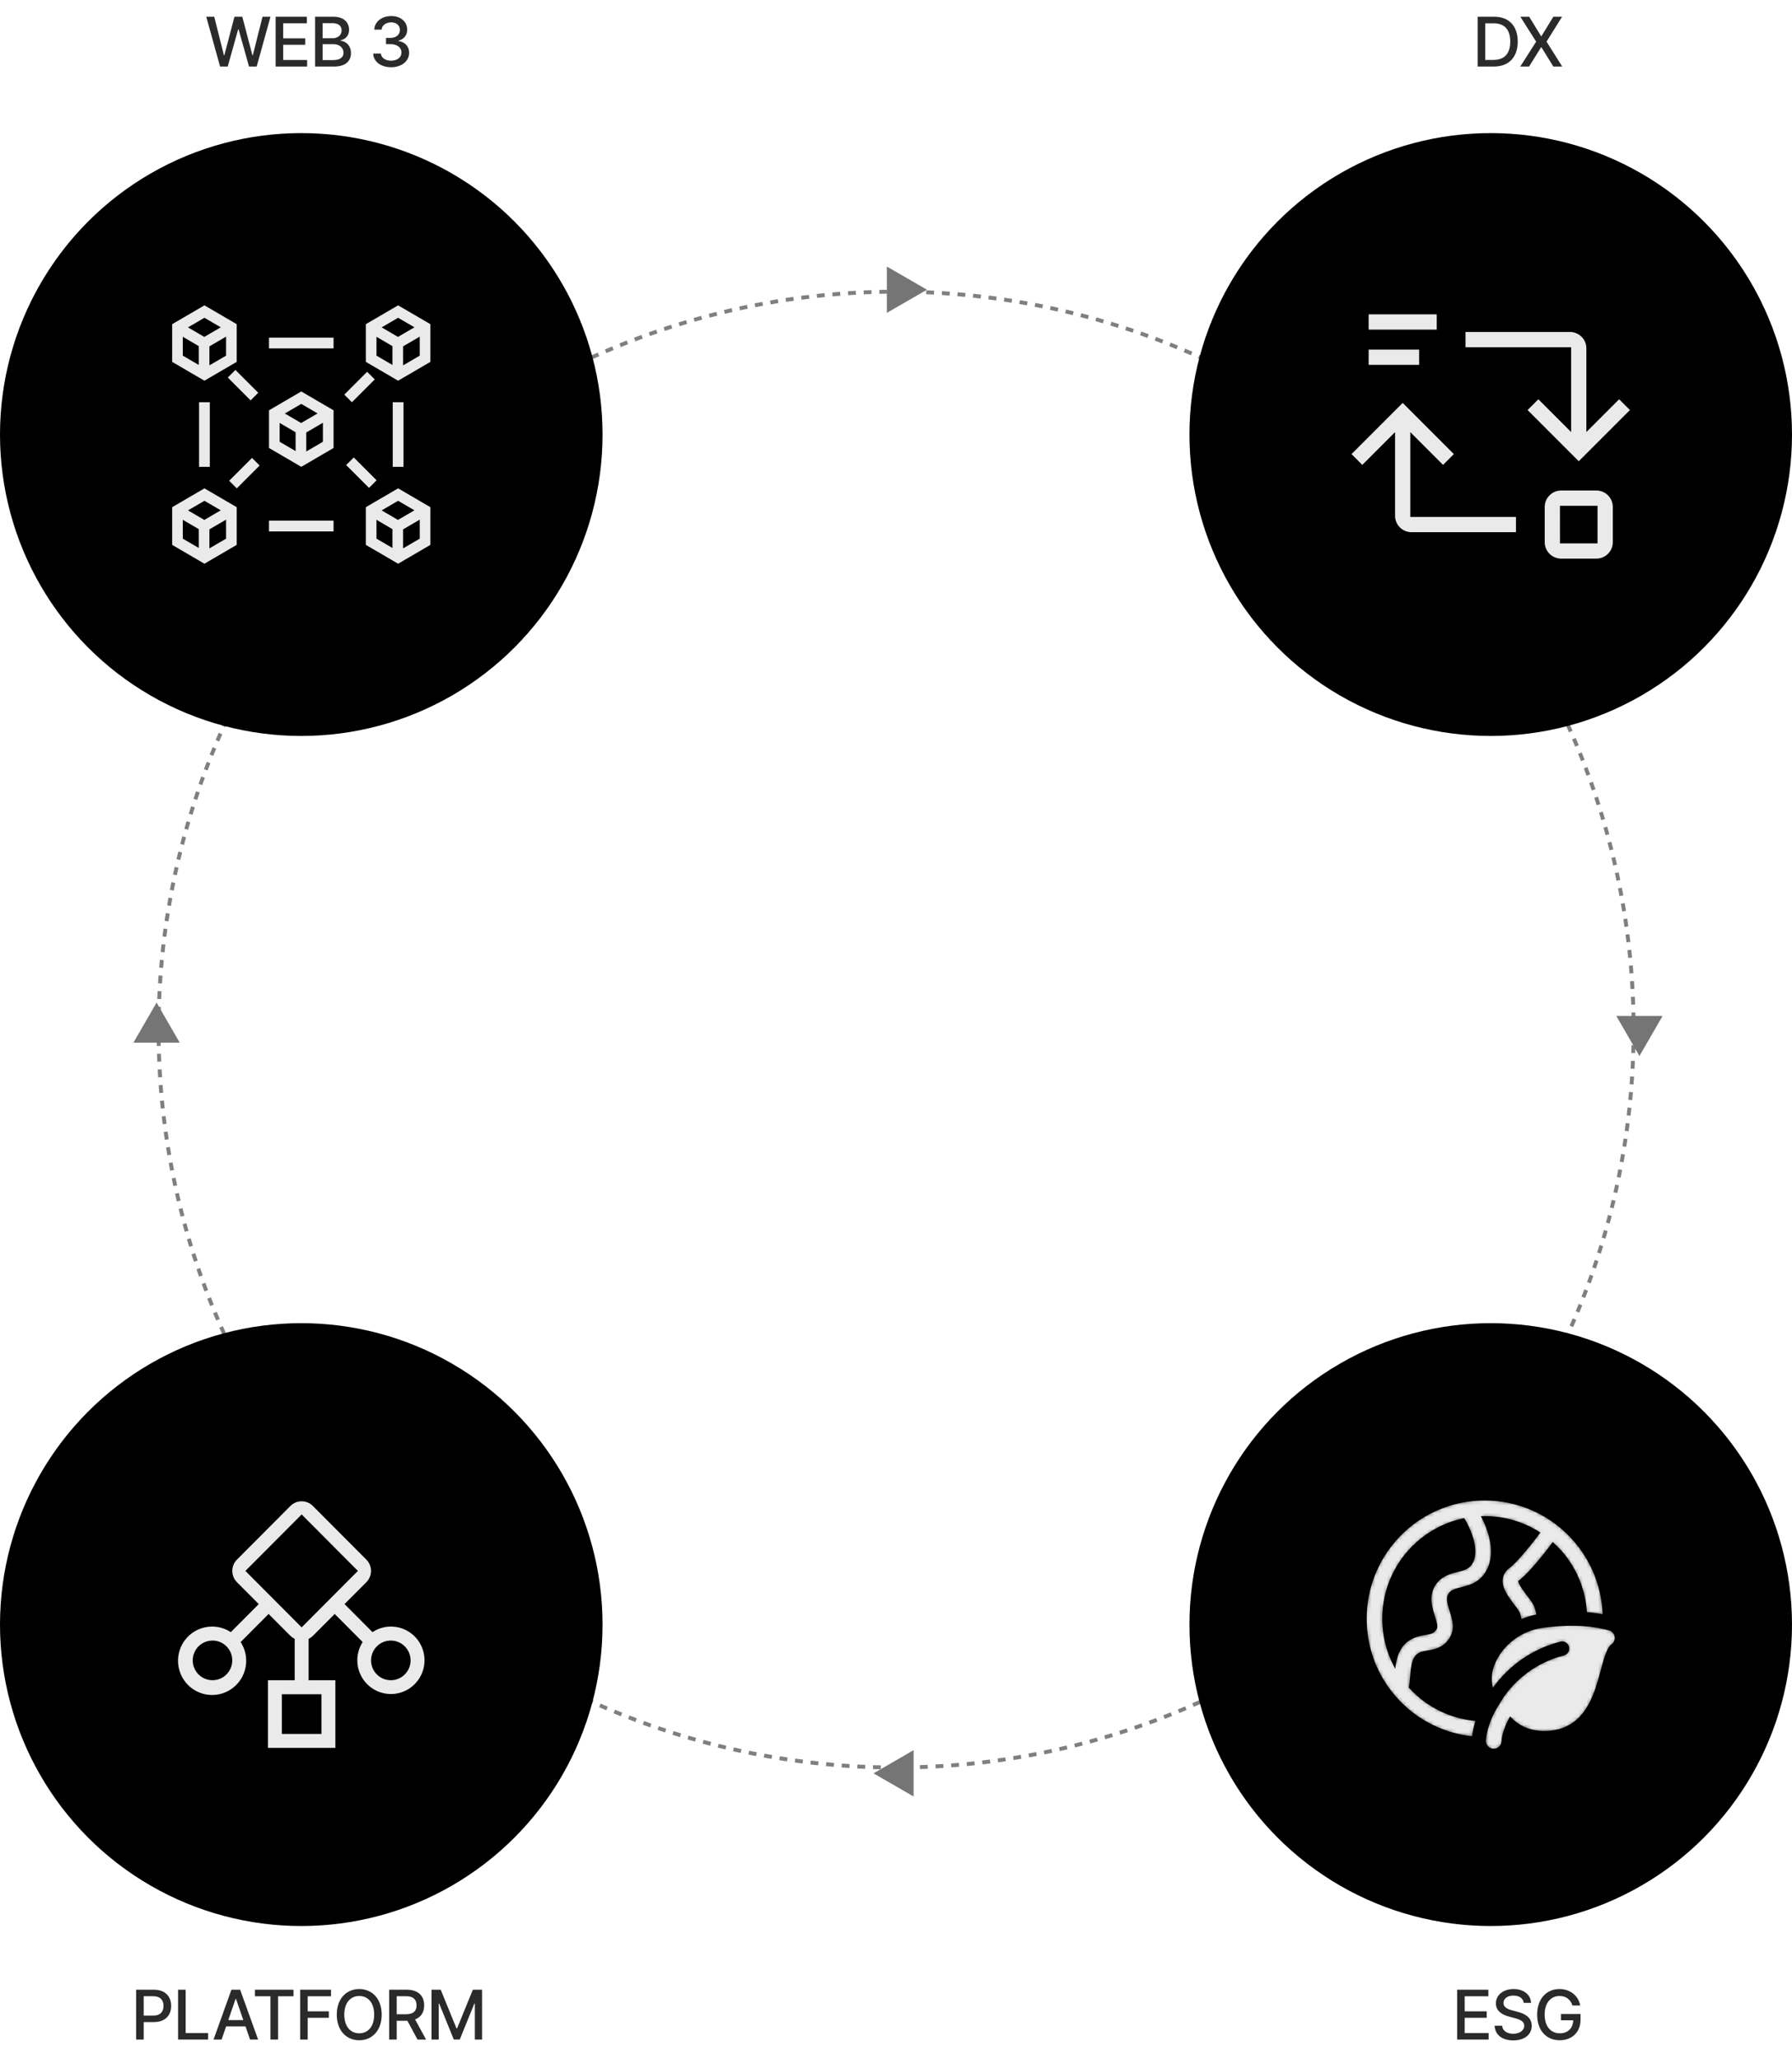
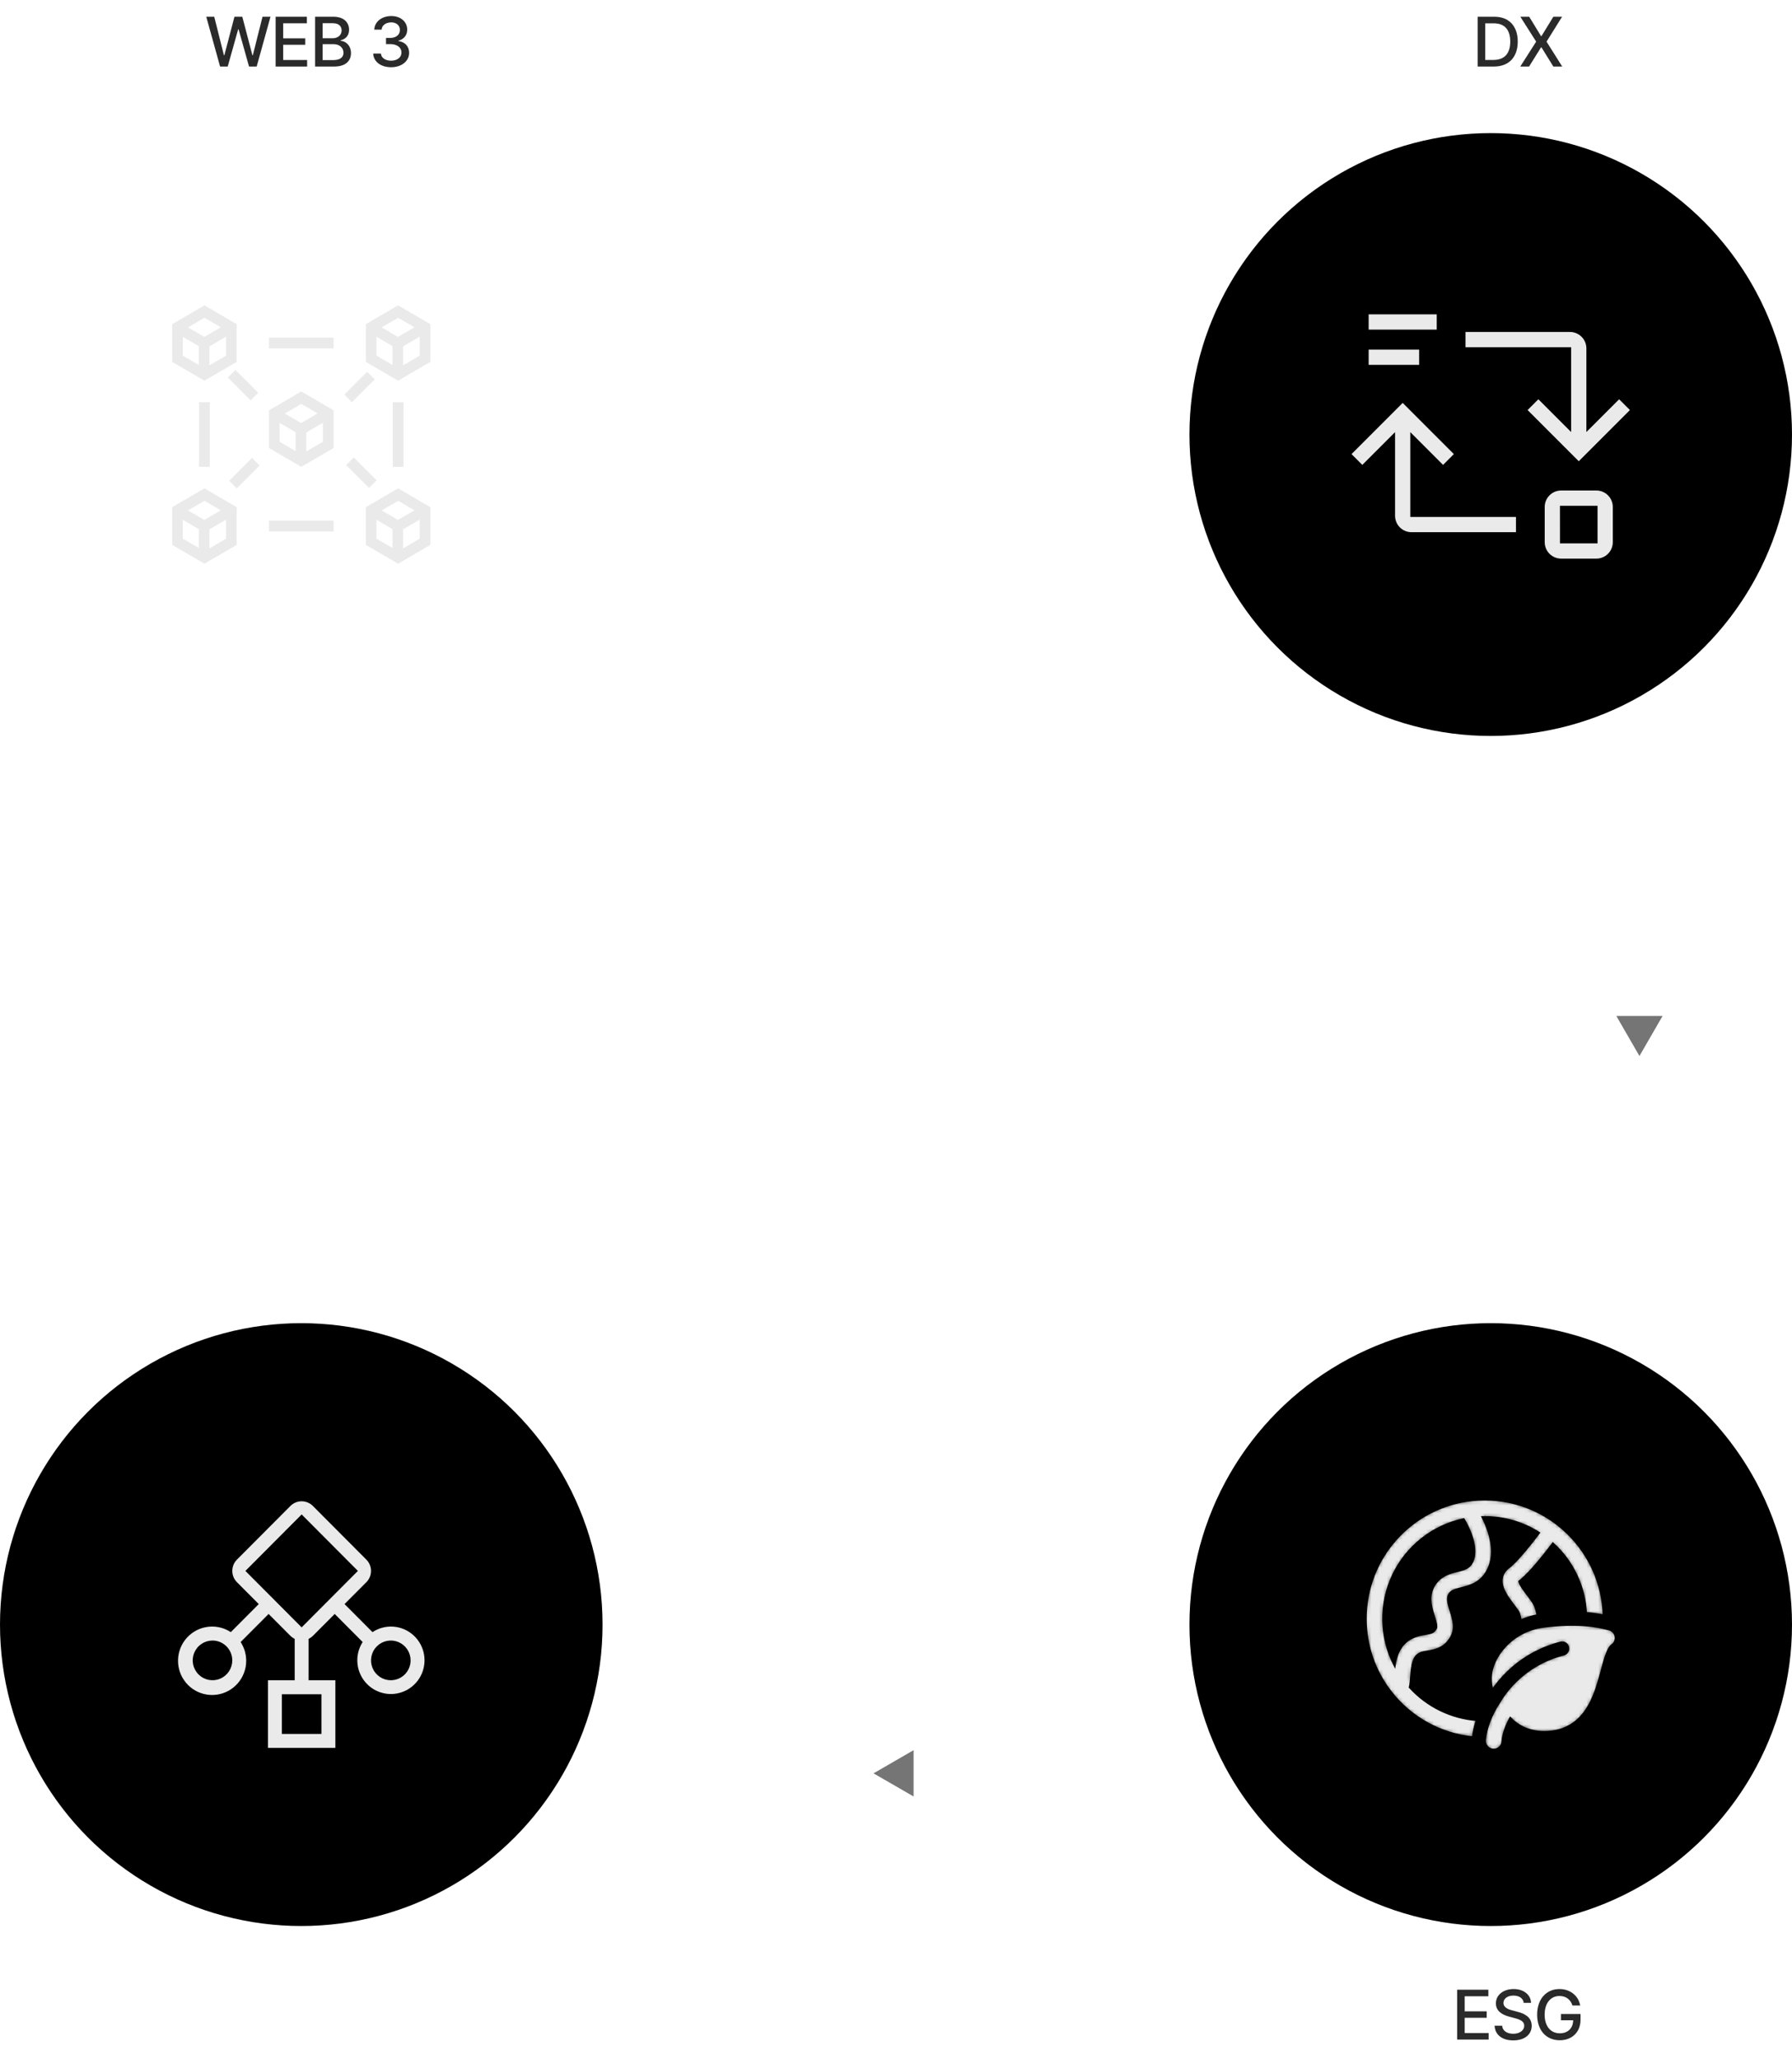
<svg xmlns="http://www.w3.org/2000/svg" width="100%" height="526" viewBox="0 0 458 526" fill="none">
  <path d="M56.249 17H58.2L60.872 7.49H60.977L63.649 17H65.6L69.134 4.273H67.095L64.616 14.117H64.511L61.927 4.273H59.923L57.339 14.117H57.233L54.755 4.273H52.716L56.249 17ZM70.446 17H78.497V15.33H72.379V11.445H78.004V9.793H72.379V5.943H78.426V4.273H70.446V17ZM80.529 17H85.398C88.369 17 89.705 15.523 89.705 13.572C89.705 11.604 88.334 10.496 87.068 10.426V10.303C88.237 10.004 89.213 9.204 89.213 7.613C89.213 5.724 87.903 4.273 85.188 4.273H80.529V17ZM82.463 15.348V11.287H85.293C86.822 11.287 87.789 12.263 87.789 13.484C87.789 14.539 87.051 15.339 85.223 15.348H82.463ZM82.463 9.775V5.926H85.064C86.585 5.926 87.314 6.717 87.314 7.771C87.314 8.993 86.312 9.767 85.029 9.775H82.463ZM99.976 17.176C102.612 17.176 104.572 15.62 104.564 13.502C104.572 11.894 103.562 10.725 101.821 10.479V10.391C103.192 10.048 104.089 9.011 104.071 7.561C104.089 5.68 102.516 4.098 100.011 4.098C97.638 4.098 95.722 5.504 95.669 7.578H97.532C97.576 6.427 98.719 5.715 99.993 5.715C101.338 5.715 102.208 6.506 102.208 7.666C102.208 8.888 101.197 9.696 99.747 9.688H98.657V11.27H99.747C101.566 11.278 102.612 12.175 102.612 13.432C102.612 14.671 101.496 15.506 99.958 15.506C98.534 15.506 97.427 14.794 97.356 13.678H95.388C95.467 15.761 97.339 17.176 99.976 17.176Z" fill="#2A2A2A" />
  <path d="M381.789 17C385.665 17 387.898 14.592 387.906 10.619C387.898 6.655 385.665 4.273 381.912 4.273H377.658V17H381.789ZM379.592 15.312V5.961H381.789C384.567 5.961 385.99 7.622 385.99 10.619C385.99 13.625 384.567 15.304 381.684 15.312H379.592ZM390.836 4.273H388.568L392.611 10.637L388.551 17H390.801L393.859 12.096H393.965L397.006 17H399.273L395.265 10.637L399.238 4.273H397.006L393.965 9.23H393.859L390.836 4.273Z" fill="#2A2A2A" />
-   <path d="M34.796 521H36.729V516.535H39.331C42.284 516.535 43.743 514.751 43.743 512.404C43.743 510.049 42.293 508.273 39.331 508.273H34.796V521ZM36.729 514.883V509.926H39.137C41.01 509.935 41.792 510.963 41.792 512.404C41.792 513.837 41.01 514.892 39.137 514.883H36.729ZM45.512 521H53.194V519.33H47.446V508.273H45.512V521ZM56.633 521L57.793 517.643H62.75L63.91 521H65.966L61.379 508.273H59.146L54.576 521H56.633ZM58.346 516.025L60.218 510.594H60.306L62.187 516.025H58.346ZM65.152 509.943H69.124V521H71.058V509.943H75.013V508.273H65.152V509.943ZM76.712 521H78.645V515.445H84.042V513.793H78.645V509.943H84.604V508.273H76.712V521ZM97.553 514.637C97.553 510.567 95.11 508.098 91.823 508.098C88.509 508.098 86.075 510.567 86.075 514.637C86.075 518.697 88.509 521.176 91.823 521.176C95.11 521.176 97.553 518.706 97.553 514.637ZM87.99 514.637C87.999 511.543 89.625 509.864 91.823 509.873C94.002 509.864 95.628 511.543 95.637 514.637C95.628 517.73 94.002 519.409 91.823 519.4C89.625 519.409 87.999 517.73 87.99 514.637ZM99.463 521H101.396V516.201H103.998H104.121L106.705 521H108.902L106.09 515.858C107.637 515.27 108.41 513.978 108.41 512.264C108.41 509.917 106.96 508.273 103.998 508.273H99.463V521ZM101.396 514.531V509.926H103.804C105.677 509.935 106.459 510.831 106.459 512.264C106.459 513.696 105.677 514.522 103.804 514.531H101.396ZM110.284 508.273V521H112.13V511.789H112.236L115.98 520.982H117.509L121.236 511.807H121.359V521H123.204V508.273H120.849L116.824 518.135H116.665L112.64 508.273H110.284Z" fill="#2A2A2A" />
  <path d="M372.415 521H380.465V519.33H374.348V515.445H379.973V513.793H374.348V509.943H380.395V508.273H372.415V521ZM389.424 511.631H391.305C391.243 509.574 389.441 508.098 386.857 508.098C384.282 508.098 382.331 509.557 382.322 511.754C382.331 513.529 383.597 514.566 385.645 515.129L387.156 515.533C388.501 515.894 389.556 516.342 389.564 517.449C389.556 518.697 388.378 519.515 386.752 519.523C385.267 519.515 384.036 518.855 383.922 517.467H381.988C382.111 519.787 383.904 521.211 386.752 521.211C389.758 521.211 391.472 519.638 391.48 517.484C391.472 515.182 389.433 514.294 387.807 513.898L386.576 513.564C385.565 513.327 384.256 512.853 384.256 511.648C384.265 510.567 385.249 509.768 386.805 509.768C388.264 509.768 389.301 510.444 389.424 511.631ZM401.88 512.299H403.867C403.436 509.812 401.309 508.098 398.558 508.098C395.271 508.098 392.863 510.576 392.863 514.637C392.863 518.671 395.201 521.176 398.646 521.176C401.74 521.176 403.955 519.146 403.955 515.92V514.479H398.945V516.078H402.074C402.039 518.117 400.694 519.409 398.664 519.4C396.414 519.409 394.788 517.713 394.779 514.637C394.788 511.552 396.431 509.864 398.576 509.873C400.254 509.864 401.406 510.796 401.88 512.299Z" fill="#2A2A2A" />
-   <circle cx="229.023" cy="263.005" r="188.5" stroke="black" stroke-opacity="0.5" stroke-dasharray="2 2" />
-   <path d="M236.91 74.005L226.667 79.919L226.667 68.092L236.91 74.005Z" fill="#757575" />
  <path d="M223.252 452.996L233.495 447.082V458.909L223.252 452.996Z" fill="#757575" />
  <path d="M419.011 269.76L413.097 259.517L424.925 259.517L419.011 269.76Z" fill="#757575" />
-   <path d="M40.018 256.103L45.932 266.345H34.104L40.018 256.103Z" fill="#757575" />
-   <circle cx="77" cy="111" r="77" fill="black" />
  <path d="M77 100L68.75 104.812V114.437L77 119.25L85.25 114.437V104.812L77 100ZM81.172 105.61L76.964 108.063L72.793 105.629L77 103.176L81.172 105.61ZM71.472 108.035L75.553 110.417V115.229L71.472 112.851V108.035ZM78.276 115.331V110.472L82.528 107.991V112.851L78.276 115.331ZM52.25 78L44 82.812V92.438L52.25 97.25L60.5 92.438V82.812L52.25 78ZM56.422 83.61L52.214 86.063L48.042 83.629L52.25 81.176L56.422 83.61ZM46.722 86.033L50.803 88.414V93.227L46.722 90.853V86.033ZM53.526 93.329V88.472L57.778 85.992V90.851L53.526 93.329ZM52.25 124.75L44 129.562V139.187L52.25 144L60.5 139.187V129.562L52.25 124.75ZM56.422 130.36L52.214 132.813L48.042 130.379L52.25 127.926L56.422 130.36ZM46.722 132.785L50.803 135.167V139.979L46.722 137.603V132.785ZM53.526 140.081V135.222L57.778 132.741V137.601L53.526 140.081ZM101.75 78L93.5 82.812V92.438L101.75 97.25L110 92.438V82.812L101.75 78ZM105.922 83.61L101.714 86.063L97.543 83.629L101.75 81.176L105.922 83.61ZM96.222 86.035L100.303 88.417V93.23L96.222 90.851V86.035ZM103.026 93.331V88.472L107.277 85.992V90.851L103.026 93.331ZM101.75 124.75L93.5 129.562V139.187L101.75 144L110 139.187V129.562L101.75 124.75ZM105.922 130.36L101.714 132.813L97.543 130.379L101.75 127.926L105.922 130.36ZM96.222 132.785L100.303 135.167V139.979L96.222 137.601V132.785ZM103.026 140.081V135.222L107.277 132.741V137.601L103.026 140.081ZM68.75 86.25H85.25V89H68.75V86.25ZM68.75 133H85.25V135.75H68.75V133ZM53.625 102.75V119.25H50.875V102.75H53.625ZM64.056 102.277L58.223 96.444L60.167 94.5L66 100.33L64.056 102.277ZM88 100.806L93.833 94.973L95.777 96.917L89.944 102.75L88 100.806ZM66.352 118.917L60.519 124.75L58.575 122.806L64.408 116.973L66.352 118.917ZM90.417 116.855L96.25 122.687L94.306 124.632L88.473 118.799L90.417 116.855ZM103.125 102.75V119.25H100.375V102.75H103.125Z" fill="#EAEAEA" />
  <circle cx="381" cy="111" r="77" fill="black" />
  <path d="M356.144 111.007L348.181 118.969L345.212 116L358.5 102.712L371.788 116L368.819 118.969L360.856 111.007L360.6 110.751V111.113V131.75V131.9H360.75H387.6V136.1H360.75C359.597 136.099 358.491 135.64 357.675 134.825C356.86 134.009 356.401 132.903 356.4 131.75V111.113V110.751L356.144 111.007ZM408 138.65H408.15V138.5V129.5V129.35H408H398.995H398.845L398.845 129.5L398.85 138.5L398.85 138.65H399H408ZM405.856 109.743L413.819 101.781L416.788 104.75L403.5 118.038L390.212 104.75L393.181 101.781L401.144 109.743L401.4 109.999V109.637V89V88.85H401.25H374.4V84.65H401.25C402.403 84.651 403.509 85.11 404.325 85.925C405.14 86.741 405.599 87.847 405.6 89V109.637V109.999L405.856 109.743ZM408 125.15C409.153 125.151 410.259 125.61 411.075 126.425C411.89 127.241 412.349 128.347 412.35 129.5V138.5C412.349 139.653 411.89 140.759 411.075 141.575C410.259 142.39 409.153 142.849 408 142.85H399C397.847 142.849 396.741 142.39 395.925 141.575C395.11 140.759 394.651 139.653 394.65 138.5V129.5C394.651 128.347 395.11 127.241 395.925 126.425C396.741 125.61 397.847 125.151 399 125.15H408ZM349.65 89.15H362.85V93.35H349.65V89.15ZM349.65 80.15H367.35V84.35H349.65V80.15Z" fill="#EAEAEA" stroke="black" stroke-width="0.3" />
  <circle cx="381" cy="415" r="77" fill="black" />
  <mask id="path-15-inside-1_6_23" fill="white">
-     <path d="M376.26 383.165L376.245 383.143L376.205 383.174C360.915 384.799 349 397.75 349 413.495C349 420.545 351.391 427.038 355.405 432.203V432.209H355.411C357.949 435.483 361.127 438.203 364.751 440.204C368.375 442.205 372.369 443.444 376.488 443.846C376.631 442.395 376.985 440.876 377.515 439.342C370.944 438.854 364.808 435.869 360.364 430.999C360.531 430.267 360.607 429.416 360.668 428.678L360.696 428.318C360.751 427.647 360.802 427.001 360.888 426.348C361.101 424.741 361.466 423.668 362.036 423.061C362.767 422.277 363.516 422.146 365.085 421.869L365.368 421.817C366.172 421.677 367.247 421.46 368.283 420.896C369.388 420.292 370.324 419.371 371.027 418.014C371.737 416.648 371.685 415.239 371.49 414.126C371.313 413.235 371.079 412.356 370.79 411.494C370.742 411.344 370.696 411.194 370.649 411.043C370.025 409.006 369.949 408.015 370.464 407.231C371.024 406.377 371.792 406.182 373.79 405.664L374.049 405.6C376.077 405.075 378.824 404.197 380.414 400.803C382.138 397.128 381.167 392.984 380.11 390.172C379.776 389.289 379.397 388.424 378.974 387.58C379.135 387.574 379.296 387.574 379.458 387.574C384.347 387.567 389.138 388.952 393.27 391.569C392.686 392.347 391.903 393.371 391.029 394.466C389.11 396.866 386.947 399.336 385.473 400.443C384.794 400.94 384.279 401.628 383.993 402.419C383.747 403.139 383.689 403.909 383.825 404.657C384.039 405.926 384.712 407.115 385.309 408.024C385.805 408.783 386.39 409.549 386.88 410.195L387.215 410.631C387.499 411.013 387.733 411.327 387.907 411.598C387.995 411.729 388.059 411.836 388.102 411.915C388.144 411.991 388.16 412.031 388.163 412.034C388.285 412.37 388.415 412.918 388.568 413.681L388.635 414.004C389.987 413.4 391.452 412.937 393.021 412.647C392.883 411.902 392.691 411.169 392.448 410.451C392.113 409.546 391.385 408.573 390.861 407.878C390.73 407.705 390.598 407.532 390.465 407.359C389.998 406.76 389.552 406.145 389.128 405.514C388.656 404.795 388.428 404.298 388.352 403.996C390.331 402.465 392.762 399.617 394.595 397.326C395.497 396.198 396.301 395.146 396.901 394.341C401.925 398.918 404.945 405.292 405.307 412.083C407.074 412.223 408.597 412.455 409.907 412.726C409.498 396.241 396.024 383 379.458 383C378.38 383 377.311 383.055 376.26 383.165ZM356.42 425.33C354.604 421.786 353.629 417.871 353.569 413.889C353.508 409.907 354.365 405.965 356.072 402.368C357.78 398.771 360.292 395.616 363.413 393.148C366.535 390.679 370.182 388.964 374.073 388.135C374.766 389.297 375.356 390.518 375.836 391.782C376.793 394.329 377.177 396.939 376.281 398.857C375.596 400.315 374.621 400.727 372.906 401.169L372.413 401.291C370.793 401.684 368.237 402.3 366.647 404.715C364.817 407.496 365.718 410.543 366.282 412.385L366.465 412.97C366.708 413.748 366.891 414.343 366.988 414.91C367.104 415.571 367.019 415.812 366.976 415.901C366.672 416.489 366.367 416.73 366.099 416.877C365.764 417.06 365.325 417.182 364.57 417.313C364.448 417.337 364.314 417.358 364.174 417.38C362.764 417.612 360.522 417.981 358.698 419.941C357.218 421.527 356.678 423.631 356.42 425.33ZM379.479 444.615C379.662 441.672 380.987 438.083 383.235 434.701C383.963 433.463 384.861 432.209 385.933 430.987C389.547 426.87 394.321 423.947 399.627 422.601C400.019 422.502 400.356 422.252 400.564 421.905C400.772 421.558 400.834 421.142 400.736 420.749C400.638 420.357 400.388 420.019 400.041 419.811C399.694 419.603 399.279 419.541 398.887 419.639C392.98 421.137 387.665 424.391 383.643 428.974C382.83 429.904 382.089 430.871 381.432 431.85C381.132 430.841 380.98 429.794 380.981 428.742C380.981 425.946 382.403 422.909 384.657 420.499C387.227 417.761 390.666 416 394.388 415.517C402.916 414.388 408.21 415.334 411.332 416.209C411.754 416.327 412.132 416.564 412.423 416.892C412.714 417.22 412.905 417.624 412.973 418.057C413.04 418.491 412.982 418.934 412.805 419.335C412.628 419.736 412.34 420.078 411.975 420.32C411.801 420.435 411.521 420.716 411.183 421.356C410.783 422.164 410.457 423.006 410.208 423.872C409.943 424.738 409.69 425.674 409.416 426.693L409.24 427.339C408.901 428.59 408.527 429.931 408.076 431.261C407.187 433.89 405.932 436.695 403.821 438.848C401.631 441.083 398.658 442.477 394.687 442.477C390.639 442.477 387.812 440.833 386.006 438.943C384.776 441.199 384.136 443.325 384.039 444.892C383.992 445.49 383.712 446.045 383.26 446.439C382.809 446.832 382.221 447.032 381.623 446.996C381.025 446.959 380.466 446.689 380.065 446.244C379.664 445.799 379.453 445.214 379.479 444.615Z" />
+     <path d="M376.26 383.165L376.245 383.143L376.205 383.174C360.915 384.799 349 397.75 349 413.495C349 420.545 351.391 427.038 355.405 432.203V432.209H355.411C357.949 435.483 361.127 438.203 364.751 440.204C368.375 442.205 372.369 443.444 376.488 443.846C376.631 442.395 376.985 440.876 377.515 439.342C360.531 430.267 360.607 429.416 360.668 428.678L360.696 428.318C360.751 427.647 360.802 427.001 360.888 426.348C361.101 424.741 361.466 423.668 362.036 423.061C362.767 422.277 363.516 422.146 365.085 421.869L365.368 421.817C366.172 421.677 367.247 421.46 368.283 420.896C369.388 420.292 370.324 419.371 371.027 418.014C371.737 416.648 371.685 415.239 371.49 414.126C371.313 413.235 371.079 412.356 370.79 411.494C370.742 411.344 370.696 411.194 370.649 411.043C370.025 409.006 369.949 408.015 370.464 407.231C371.024 406.377 371.792 406.182 373.79 405.664L374.049 405.6C376.077 405.075 378.824 404.197 380.414 400.803C382.138 397.128 381.167 392.984 380.11 390.172C379.776 389.289 379.397 388.424 378.974 387.58C379.135 387.574 379.296 387.574 379.458 387.574C384.347 387.567 389.138 388.952 393.27 391.569C392.686 392.347 391.903 393.371 391.029 394.466C389.11 396.866 386.947 399.336 385.473 400.443C384.794 400.94 384.279 401.628 383.993 402.419C383.747 403.139 383.689 403.909 383.825 404.657C384.039 405.926 384.712 407.115 385.309 408.024C385.805 408.783 386.39 409.549 386.88 410.195L387.215 410.631C387.499 411.013 387.733 411.327 387.907 411.598C387.995 411.729 388.059 411.836 388.102 411.915C388.144 411.991 388.16 412.031 388.163 412.034C388.285 412.37 388.415 412.918 388.568 413.681L388.635 414.004C389.987 413.4 391.452 412.937 393.021 412.647C392.883 411.902 392.691 411.169 392.448 410.451C392.113 409.546 391.385 408.573 390.861 407.878C390.73 407.705 390.598 407.532 390.465 407.359C389.998 406.76 389.552 406.145 389.128 405.514C388.656 404.795 388.428 404.298 388.352 403.996C390.331 402.465 392.762 399.617 394.595 397.326C395.497 396.198 396.301 395.146 396.901 394.341C401.925 398.918 404.945 405.292 405.307 412.083C407.074 412.223 408.597 412.455 409.907 412.726C409.498 396.241 396.024 383 379.458 383C378.38 383 377.311 383.055 376.26 383.165ZM356.42 425.33C354.604 421.786 353.629 417.871 353.569 413.889C353.508 409.907 354.365 405.965 356.072 402.368C357.78 398.771 360.292 395.616 363.413 393.148C366.535 390.679 370.182 388.964 374.073 388.135C374.766 389.297 375.356 390.518 375.836 391.782C376.793 394.329 377.177 396.939 376.281 398.857C375.596 400.315 374.621 400.727 372.906 401.169L372.413 401.291C370.793 401.684 368.237 402.3 366.647 404.715C364.817 407.496 365.718 410.543 366.282 412.385L366.465 412.97C366.708 413.748 366.891 414.343 366.988 414.91C367.104 415.571 367.019 415.812 366.976 415.901C366.672 416.489 366.367 416.73 366.099 416.877C365.764 417.06 365.325 417.182 364.57 417.313C364.448 417.337 364.314 417.358 364.174 417.38C362.764 417.612 360.522 417.981 358.698 419.941C357.218 421.527 356.678 423.631 356.42 425.33ZM379.479 444.615C379.662 441.672 380.987 438.083 383.235 434.701C383.963 433.463 384.861 432.209 385.933 430.987C389.547 426.87 394.321 423.947 399.627 422.601C400.019 422.502 400.356 422.252 400.564 421.905C400.772 421.558 400.834 421.142 400.736 420.749C400.638 420.357 400.388 420.019 400.041 419.811C399.694 419.603 399.279 419.541 398.887 419.639C392.98 421.137 387.665 424.391 383.643 428.974C382.83 429.904 382.089 430.871 381.432 431.85C381.132 430.841 380.98 429.794 380.981 428.742C380.981 425.946 382.403 422.909 384.657 420.499C387.227 417.761 390.666 416 394.388 415.517C402.916 414.388 408.21 415.334 411.332 416.209C411.754 416.327 412.132 416.564 412.423 416.892C412.714 417.22 412.905 417.624 412.973 418.057C413.04 418.491 412.982 418.934 412.805 419.335C412.628 419.736 412.34 420.078 411.975 420.32C411.801 420.435 411.521 420.716 411.183 421.356C410.783 422.164 410.457 423.006 410.208 423.872C409.943 424.738 409.69 425.674 409.416 426.693L409.24 427.339C408.901 428.59 408.527 429.931 408.076 431.261C407.187 433.89 405.932 436.695 403.821 438.848C401.631 441.083 398.658 442.477 394.687 442.477C390.639 442.477 387.812 440.833 386.006 438.943C384.776 441.199 384.136 443.325 384.039 444.892C383.992 445.49 383.712 446.045 383.26 446.439C382.809 446.832 382.221 447.032 381.623 446.996C381.025 446.959 380.466 446.689 380.065 446.244C379.664 445.799 379.453 445.214 379.479 444.615Z" />
  </mask>
  <path d="M376.26 383.165L376.245 383.143L376.205 383.174C360.915 384.799 349 397.75 349 413.495C349 420.545 351.391 427.038 355.405 432.203V432.209H355.411C357.949 435.483 361.127 438.203 364.751 440.204C368.375 442.205 372.369 443.444 376.488 443.846C376.631 442.395 376.985 440.876 377.515 439.342C370.944 438.854 364.808 435.869 360.364 430.999C360.531 430.267 360.607 429.416 360.668 428.678L360.696 428.318C360.751 427.647 360.802 427.001 360.888 426.348C361.101 424.741 361.466 423.668 362.036 423.061C362.767 422.277 363.516 422.146 365.085 421.869L365.368 421.817C366.172 421.677 367.247 421.46 368.283 420.896C369.388 420.292 370.324 419.371 371.027 418.014C371.737 416.648 371.685 415.239 371.49 414.126C371.313 413.235 371.079 412.356 370.79 411.494C370.742 411.344 370.696 411.194 370.649 411.043C370.025 409.006 369.949 408.015 370.464 407.231C371.024 406.377 371.792 406.182 373.79 405.664L374.049 405.6C376.077 405.075 378.824 404.197 380.414 400.803C382.138 397.128 381.167 392.984 380.11 390.172C379.776 389.289 379.397 388.424 378.974 387.58C379.135 387.574 379.296 387.574 379.458 387.574C384.347 387.567 389.138 388.952 393.27 391.569C392.686 392.347 391.903 393.371 391.029 394.466C389.11 396.866 386.947 399.336 385.473 400.443C384.794 400.94 384.279 401.628 383.993 402.419C383.747 403.139 383.689 403.909 383.825 404.657C384.039 405.926 384.712 407.115 385.309 408.024C385.805 408.783 386.39 409.549 386.88 410.195L387.215 410.631C387.499 411.013 387.733 411.327 387.907 411.598C387.995 411.729 388.059 411.836 388.102 411.915C388.144 411.991 388.16 412.031 388.163 412.034C388.285 412.37 388.415 412.918 388.568 413.681L388.635 414.004C389.987 413.4 391.452 412.937 393.021 412.647C392.883 411.902 392.691 411.169 392.448 410.451C392.113 409.546 391.385 408.573 390.861 407.878C390.73 407.705 390.598 407.532 390.465 407.359C389.998 406.76 389.552 406.145 389.128 405.514C388.656 404.795 388.428 404.298 388.352 403.996C390.331 402.465 392.762 399.617 394.595 397.326C395.497 396.198 396.301 395.146 396.901 394.341C401.925 398.918 404.945 405.292 405.307 412.083C407.074 412.223 408.597 412.455 409.907 412.726C409.498 396.241 396.024 383 379.458 383C378.38 383 377.311 383.055 376.26 383.165ZM356.42 425.33C354.604 421.786 353.629 417.871 353.569 413.889C353.508 409.907 354.365 405.965 356.072 402.368C357.78 398.771 360.292 395.616 363.413 393.148C366.535 390.679 370.182 388.964 374.073 388.135C374.766 389.297 375.356 390.518 375.836 391.782C376.793 394.329 377.177 396.939 376.281 398.857C375.596 400.315 374.621 400.727 372.906 401.169L372.413 401.291C370.793 401.684 368.237 402.3 366.647 404.715C364.817 407.496 365.718 410.543 366.282 412.385L366.465 412.97C366.708 413.748 366.891 414.343 366.988 414.91C367.104 415.571 367.019 415.812 366.976 415.901C366.672 416.489 366.367 416.73 366.099 416.877C365.764 417.06 365.325 417.182 364.57 417.313C364.448 417.337 364.314 417.358 364.174 417.38C362.764 417.612 360.522 417.981 358.698 419.941C357.218 421.527 356.678 423.631 356.42 425.33ZM379.479 444.615C379.662 441.672 380.987 438.083 383.235 434.701C383.963 433.463 384.861 432.209 385.933 430.987C389.547 426.87 394.321 423.947 399.627 422.601C400.019 422.502 400.356 422.252 400.564 421.905C400.772 421.558 400.834 421.142 400.736 420.749C400.638 420.357 400.388 420.019 400.041 419.811C399.694 419.603 399.279 419.541 398.887 419.639C392.98 421.137 387.665 424.391 383.643 428.974C382.83 429.904 382.089 430.871 381.432 431.85C381.132 430.841 380.98 429.794 380.981 428.742C380.981 425.946 382.403 422.909 384.657 420.499C387.227 417.761 390.666 416 394.388 415.517C402.916 414.388 408.21 415.334 411.332 416.209C411.754 416.327 412.132 416.564 412.423 416.892C412.714 417.22 412.905 417.624 412.973 418.057C413.04 418.491 412.982 418.934 412.805 419.335C412.628 419.736 412.34 420.078 411.975 420.32C411.801 420.435 411.521 420.716 411.183 421.356C410.783 422.164 410.457 423.006 410.208 423.872C409.943 424.738 409.69 425.674 409.416 426.693L409.24 427.339C408.901 428.59 408.527 429.931 408.076 431.261C407.187 433.89 405.932 436.695 403.821 438.848C401.631 441.083 398.658 442.477 394.687 442.477C390.639 442.477 387.812 440.833 386.006 438.943C384.776 441.199 384.136 443.325 384.039 444.892C383.992 445.49 383.712 446.045 383.26 446.439C382.809 446.832 382.221 447.032 381.623 446.996C381.025 446.959 380.466 446.689 380.065 446.244C379.664 445.799 379.453 445.214 379.479 444.615Z" fill="#EAEAEA" stroke="black" stroke-width="0.6" mask="url('#path-15-inside-1_6_23')" />
  <circle cx="77" cy="415" r="77" fill="black" />
  <path d="M79.375 428.964H85.961V446.75H68.232V428.964H74.818H75.068V428.714V418.94V418.794L74.941 418.722C74.616 418.54 74.317 418.315 74.051 418.054C74.05 418.054 74.05 418.053 74.05 418.053L68.827 412.814L68.65 412.636L68.473 412.814L61.958 419.349L61.822 419.486L61.92 419.653C63.034 421.537 63.425 423.764 63.018 425.916C62.611 428.069 61.435 429.998 59.71 431.342C57.986 432.685 55.832 433.351 53.653 433.215C51.474 433.078 49.419 432.148 47.875 430.599C46.331 429.05 45.404 426.989 45.267 424.802C45.131 422.616 45.795 420.455 47.135 418.725C48.474 416.995 50.398 415.815 52.543 415.407C54.688 414.999 56.908 415.39 58.785 416.508L58.953 416.608L59.09 416.47L65.605 409.935L65.781 409.758L65.605 409.582L60.38 404.341C59.572 403.53 59.119 402.431 59.119 401.285C59.119 400.139 59.572 399.04 60.38 398.229L74.052 384.515C74.052 384.515 74.052 384.515 74.052 384.515C74.86 383.705 75.955 383.25 77.097 383.25C78.239 383.25 79.334 383.705 80.142 384.515C80.142 384.515 80.142 384.515 80.142 384.515L93.813 398.229C94.621 399.04 95.075 400.139 95.075 401.285C95.075 402.431 94.621 403.53 93.813 404.341L88.588 409.582L88.412 409.758L88.588 409.935L95.103 416.47L95.241 416.609L95.409 416.507C96.761 415.692 98.307 415.258 99.884 415.25C101.832 415.244 103.728 415.884 105.276 417.07C106.825 418.257 107.939 419.924 108.446 421.811C108.953 423.699 108.823 425.702 108.078 427.508C107.333 429.315 106.014 430.823 104.326 431.8C102.638 432.776 100.675 433.166 98.744 432.908C96.813 432.65 95.02 431.759 93.646 430.373C92.271 428.988 91.391 427.185 91.143 425.246C90.895 423.307 91.293 421.34 92.274 419.651L92.371 419.485L92.235 419.349L85.721 412.814L85.543 412.636L85.367 412.814L80.144 418.053C80.144 418.053 80.143 418.053 80.143 418.054C79.876 418.314 79.577 418.538 79.253 418.72L79.125 418.791V418.938V428.714V428.964H79.375ZM59.118 424.143V424.142C59.117 422.864 58.61 421.639 57.709 420.735C56.807 419.831 55.586 419.322 54.311 419.321H54.31C53.36 419.321 52.43 419.604 51.639 420.134C50.849 420.664 50.233 421.417 49.869 422.298C49.505 423.179 49.41 424.148 49.596 425.083C49.781 426.018 50.239 426.877 50.911 427.552C51.583 428.226 52.44 428.685 53.373 428.871C54.305 429.057 55.272 428.962 56.15 428.597C57.029 428.232 57.78 427.614 58.308 426.821C58.836 426.028 59.118 425.096 59.118 424.143ZM81.904 433.286V433.036H81.654H72.539H72.289V433.286V442.429V442.679H72.539H81.654H81.904V442.429V433.286ZM76.92 415.176L77.097 415.354L77.274 415.176L90.945 401.462L91.121 401.285L90.945 401.109L77.274 387.394L77.097 387.216L76.92 387.394L63.248 401.109L63.072 401.285L63.248 401.462L76.92 415.176ZM99.883 428.964H99.883C101.158 428.963 102.38 428.454 103.281 427.55C104.182 426.646 104.689 425.421 104.69 424.143V424.143C104.69 423.189 104.408 422.257 103.88 421.464C103.352 420.671 102.601 420.053 101.723 419.688C100.844 419.323 99.877 419.228 98.945 419.414C98.012 419.6 97.156 420.059 96.483 420.733C95.811 421.408 95.353 422.267 95.168 423.202C94.983 424.137 95.078 425.106 95.441 425.987C95.805 426.868 96.421 427.621 97.212 428.151C98.002 428.681 98.932 428.964 99.883 428.964Z" fill="#EAEAEA" stroke="black" stroke-width="0.5" />
</svg>